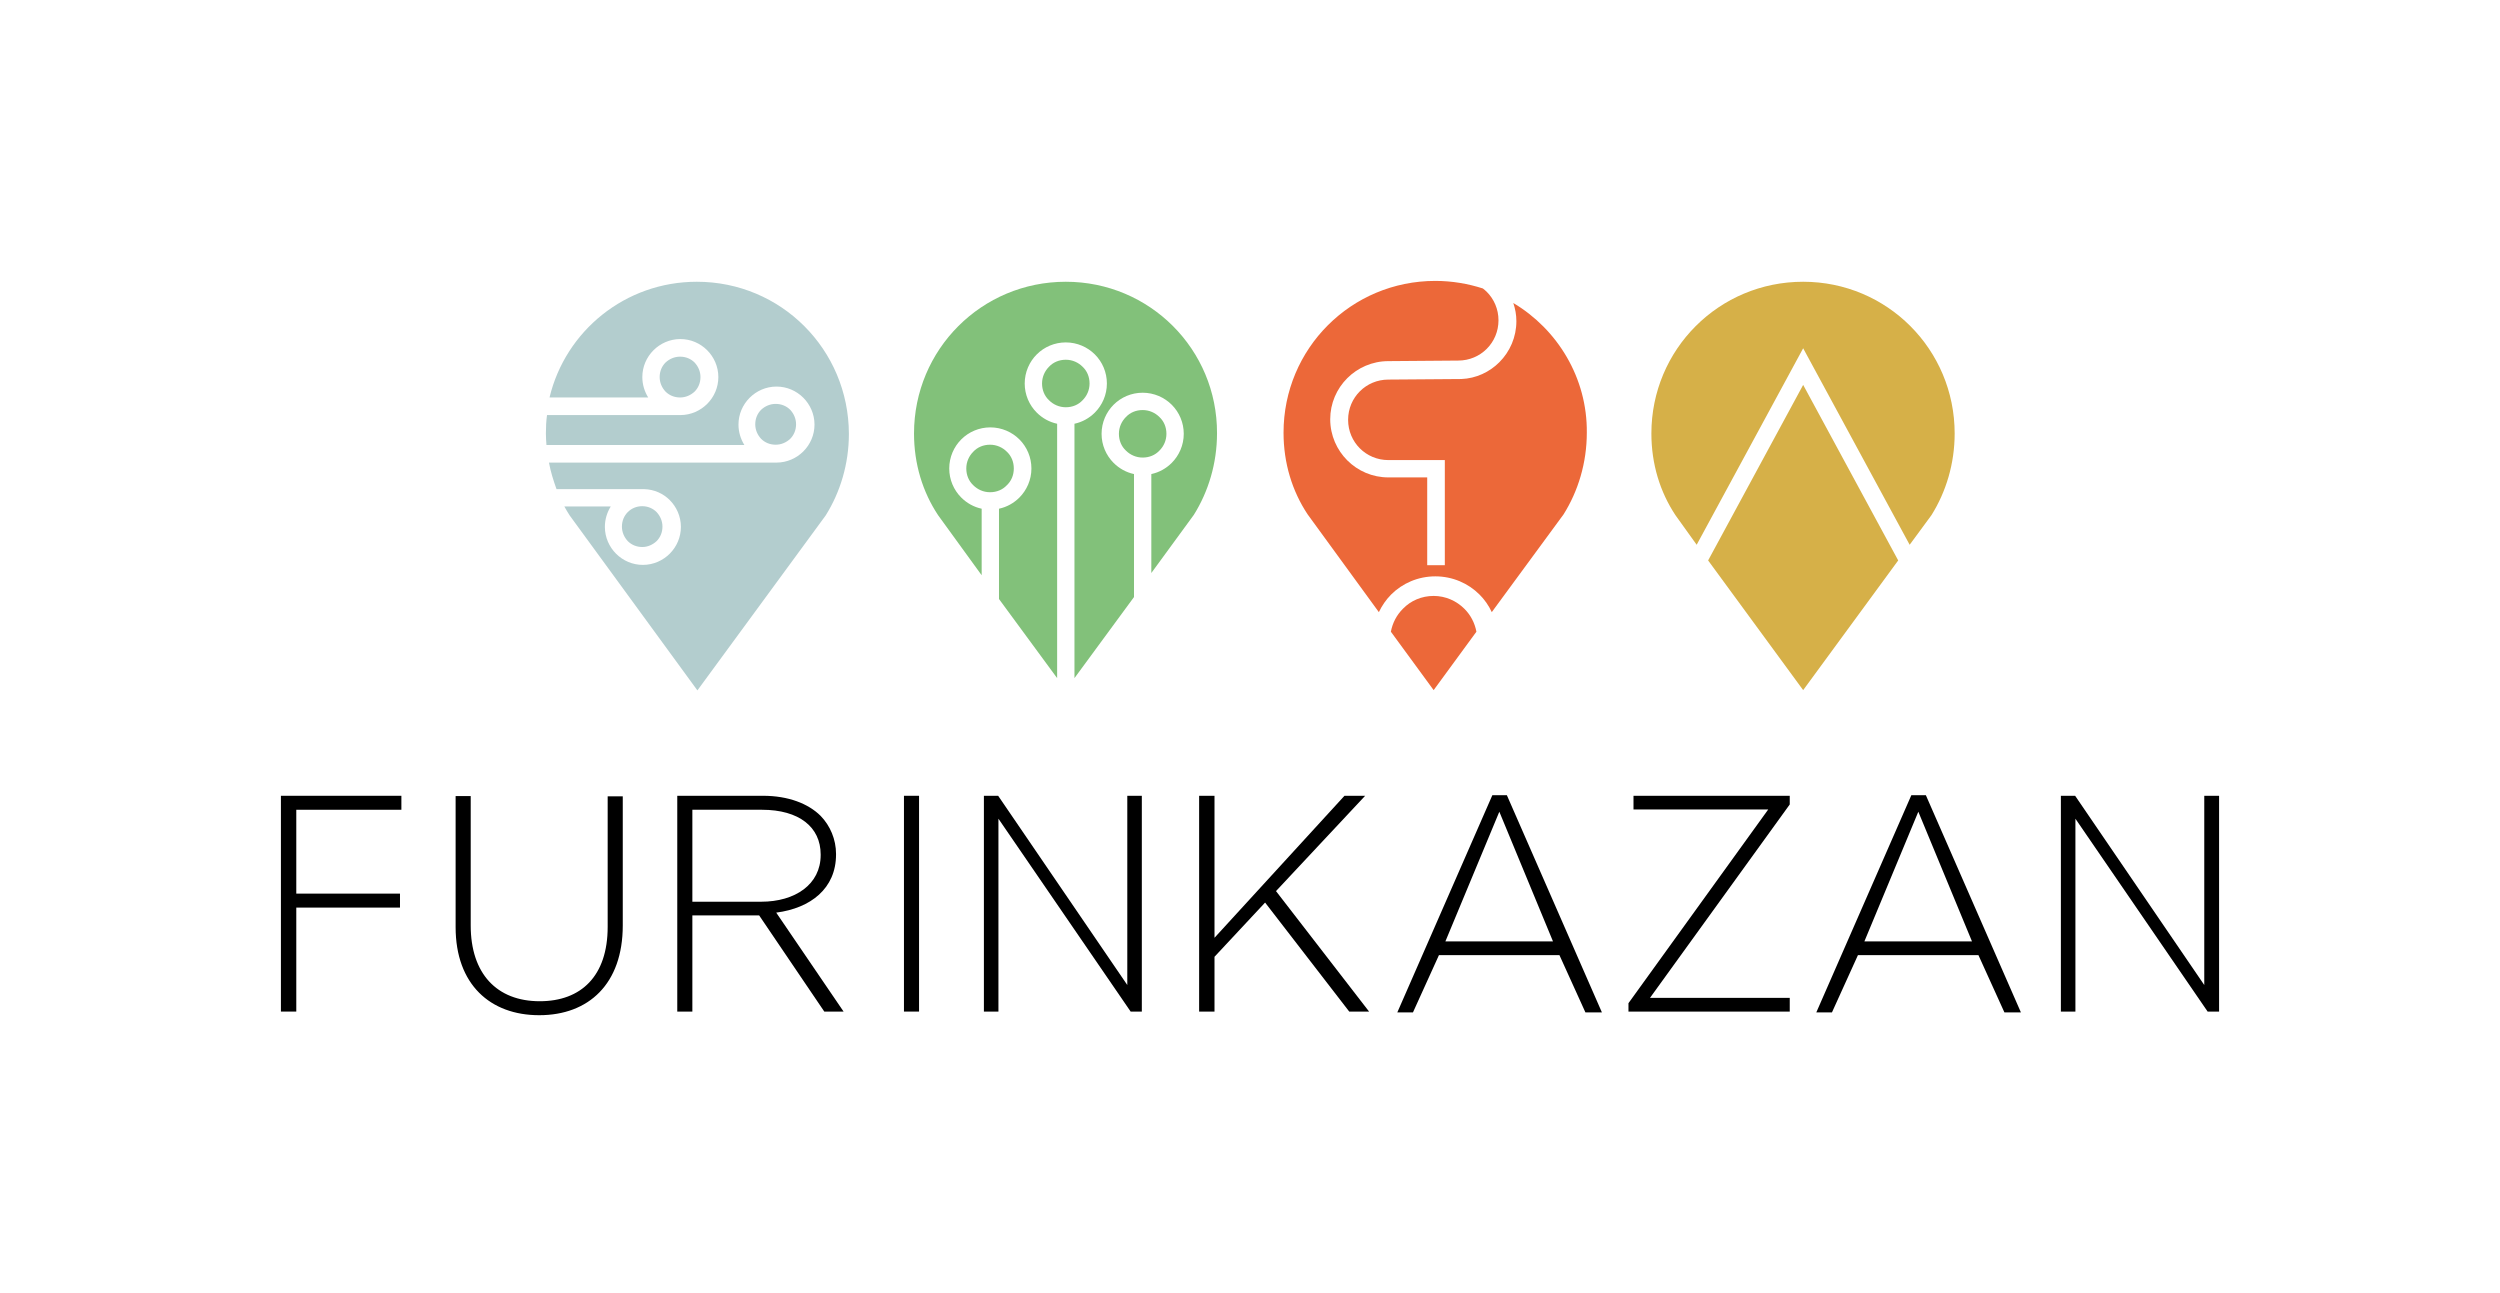
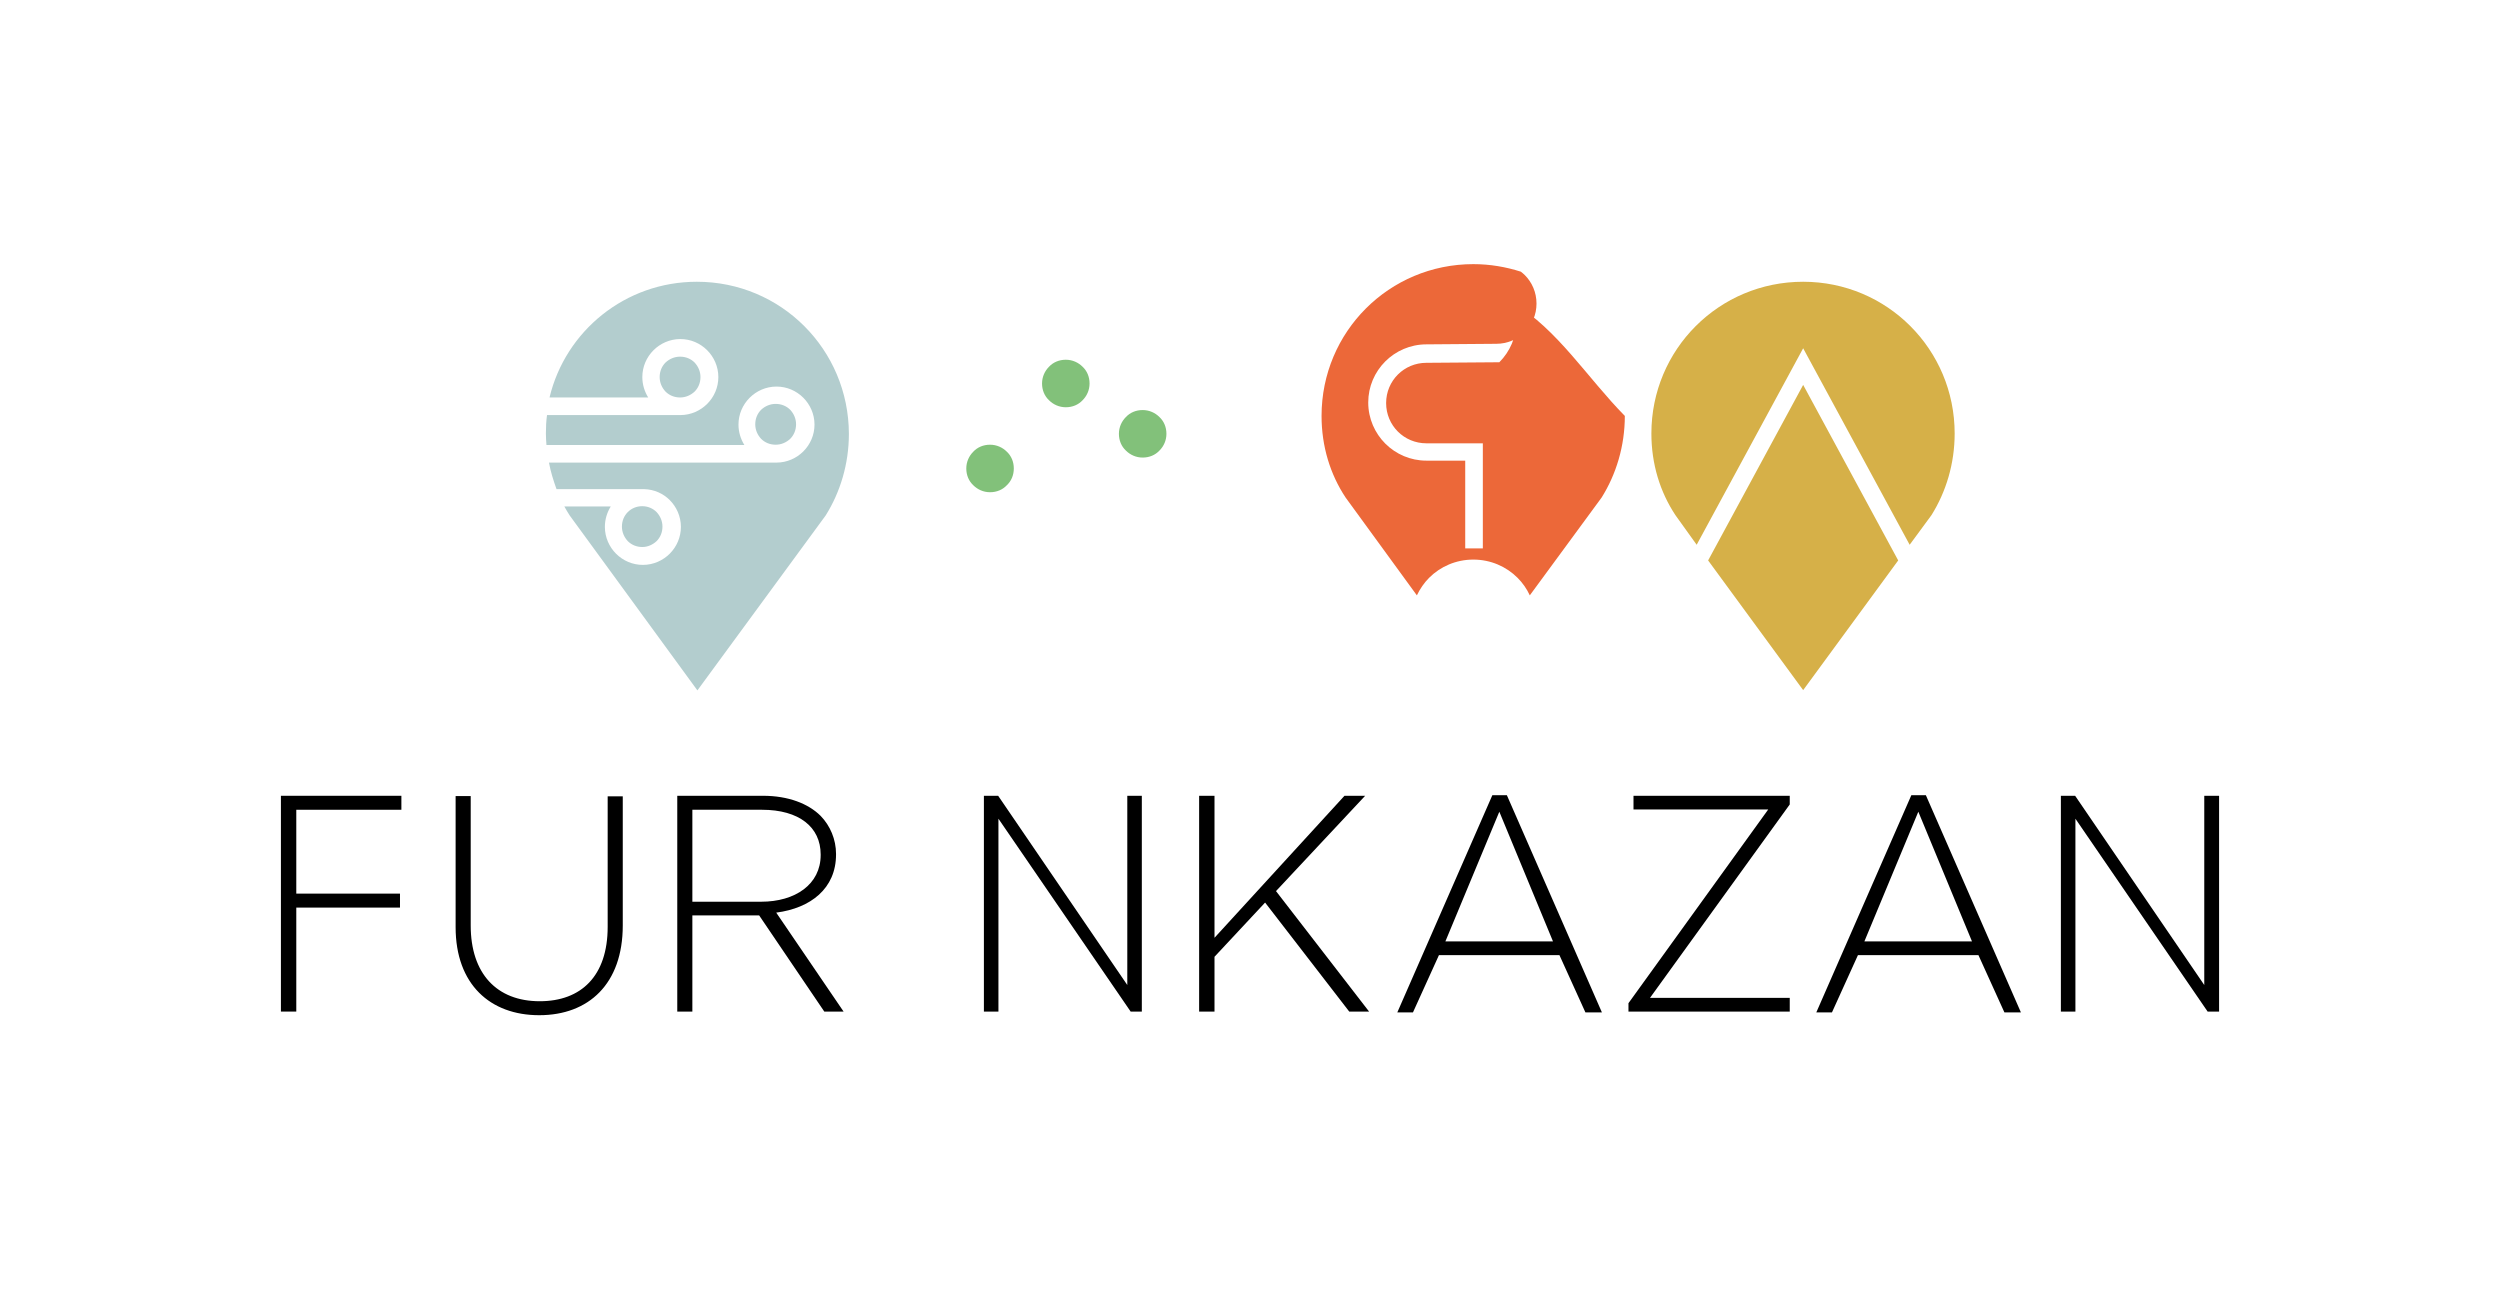
<svg xmlns="http://www.w3.org/2000/svg" version="1.1" x="0px" y="0px" viewBox="0 0 894.4 462.7" style="enable-background:new 0 0 894.4 462.7;" xml:space="preserve">
  <style type="text/css">
	.st0{fill:#FFFFFF;}
	.st1{fill:#B3CDCE;}
	.st2{fill:#82C17A;}
	.st3{fill:#D6B048;}
	.st4{fill:#EC6839;}
</style>
  <g id="Calque_2">
    <rect class="st0" width="894.4" height="462.7" />
  </g>
  <g id="Calque_1">
    <g>
      <path class="st1" d="M243.3,142.2c2,0,3.8-0.8,5.2-2.1c1.3-1.3,2.1-3.1,2.1-5.2c0-2-0.8-3.8-2.1-5.2c-1.3-1.3-3.1-2.1-5.2-2.1    c-2,0-3.8,0.8-5.2,2.1c-1.3,1.3-2.1,3.1-2.1,5.2c0,2,0.8,3.8,2.1,5.2C239.4,141.4,241.2,142.2,243.3,142.2L243.3,142.2    L243.3,142.2L243.3,142.2z" />
      <path class="st1" d="M277.5,159.1c2,0,3.8-0.8,5.2-2.1c1.3-1.3,2.1-3.1,2.1-5.2c0-2-0.8-3.8-2.1-5.2c-1.3-1.3-3.1-2.1-5.2-2.1    c-2,0-3.8,0.8-5.2,2.1c-1.3,1.3-2.1,3.1-2.1,5.2c0,2,0.8,3.8,2.1,5.2C273.6,158.3,275.4,159.1,277.5,159.1L277.5,159.1    L277.5,159.1L277.5,159.1z" />
      <path class="st1" d="M234.9,193.6c1.3-1.3,2.1-3.1,2.1-5.2c0-2-0.8-3.8-2.1-5.2c-1.3-1.3-3.1-2.1-5.1-2.1h-0.1    c-2,0-3.8,0.8-5.1,2.1c-1.3,1.3-2.1,3.1-2.1,5.2c0,2,0.8,3.8,2.1,5.2c1.3,1.3,3.1,2.1,5.2,2.1    C231.7,195.7,233.5,194.9,234.9,193.6z" />
      <path class="st1" d="M249.3,100.8c-25.6,0-47,17.6-52.7,41.4l35.3,0c-1.3-2.1-2.1-4.6-2.1-7.3c0-3.7,1.5-7.1,4-9.6    c2.4-2.4,5.8-4,9.6-4c3.7,0,7.1,1.5,9.6,4c2.4,2.4,4,5.8,4,9.6c0,3.7-1.5,7.1-4,9.6c-2.4,2.4-5.8,4-9.6,4c0,0,0,0,0,0l-47.7,0    c-0.3,2.2-0.4,4.4-0.4,6.6c0,1.4,0.1,2.7,0.2,4.1l70.8,0c-1.3-2.1-2.1-4.6-2.1-7.3c0-3.7,1.5-7.1,4-9.6c2.4-2.4,5.8-4,9.6-4    c3.7,0,7.1,1.5,9.6,4c2.4,2.4,4,5.8,4,9.6c0,3.7-1.5,7.1-4,9.6c-2.4,2.4-5.8,4-9.6,4c0,0,0,0,0,0l-81.4,0c0.6,3.3,1.6,6.4,2.7,9.5    l31.4,0c3.6,0.1,6.8,1.6,9.1,3.9c2.4,2.4,4,5.8,4,9.6c0,3.7-1.5,7.1-4,9.6c-2.4,2.4-5.8,4-9.6,4c-3.7,0-7.1-1.5-9.6-4    c-2.4-2.4-4-5.8-4-9.6c0-2.7,0.8-5.2,2.1-7.3l-16.6,0c0.6,1.1,1.2,2.1,1.9,3.2l45.7,62.6l45.9-62.6c5.2-8.3,8.3-18.4,8.3-29.2    C303.6,125,279.4,100.8,249.3,100.8z" />
    </g>
    <g>
      <path class="st2" d="M417.3,155.2c0-2.4-0.9-4.5-2.5-6c-1.5-1.5-3.6-2.5-6-2.5c-2.4,0-4.5,0.9-6,2.5c-1.5,1.5-2.5,3.6-2.5,6    c0,2.4,0.9,4.5,2.5,6c1.5,1.5,3.6,2.5,6,2.5c2.4,0,4.5-0.9,6-2.5C416.4,159.6,417.3,157.5,417.3,155.2z" />
      <path class="st2" d="M389.8,137.2c0-2.4-0.9-4.5-2.5-6c-1.5-1.5-3.6-2.5-6-2.5c-2.4,0-4.5,0.9-6,2.5c-1.5,1.5-2.5,3.6-2.5,6    c0,2.4,0.9,4.5,2.5,6c1.5,1.5,3.6,2.5,6,2.5c2.4,0,4.5-0.9,6-2.5C388.8,141.7,389.8,139.6,389.8,137.2z" />
-       <path class="st2" d="M381.3,100.8c-30.1,0-54.3,24.2-54.3,54.3c0,10.9,3.1,20.9,8.6,29.2l15.6,21.5V182c-2.8-0.6-5.3-2-7.3-4    c-2.7-2.7-4.3-6.4-4.3-10.4c0-4.1,1.7-7.8,4.3-10.4c2.7-2.7,6.4-4.3,10.4-4.3c4.1,0,7.8,1.7,10.4,4.3c2.7,2.7,4.3,6.4,4.3,10.4    c0,4.1-1.7,7.8-4.3,10.4c-2,2-4.5,3.4-7.3,4v32.3l20.8,28.3v-91c-2.8-0.6-5.3-2-7.3-4c-2.7-2.7-4.3-6.4-4.3-10.4    c0-4.1,1.7-7.8,4.3-10.4c2.7-2.7,6.4-4.3,10.4-4.3c4.1,0,7.8,1.7,10.4,4.3c2.7,2.7,4.3,6.4,4.3,10.4c0,4.1-1.7,7.8-4.3,10.4    c-2,2-4.5,3.4-7.3,4v91l21.3-29v-44c-2.8-0.6-5.3-2-7.3-4c-2.7-2.7-4.3-6.4-4.3-10.4c0-4.1,1.7-7.8,4.3-10.4    c2.7-2.7,6.4-4.3,10.4-4.3c4.1,0,7.8,1.7,10.4,4.3c2.7,2.7,4.3,6.4,4.3,10.4c0,4.1-1.7,7.8-4.3,10.4c-2,2-4.5,3.4-7.3,4V205    l15.2-20.8c5.2-8.3,8.3-18.4,8.3-29.2C435.5,125,411.3,100.8,381.3,100.8z" />
      <path class="st2" d="M362.7,167.6c0-2.4-0.9-4.5-2.5-6c-1.5-1.5-3.6-2.5-6-2.5c-2.4,0-4.5,0.9-6,2.5c-1.5,1.5-2.5,3.6-2.5,6    c0,2.4,0.9,4.5,2.5,6c1.5,1.5,3.6,2.5,6,2.5c2.4,0,4.5-0.9,6-2.5C361.8,172.1,362.7,170,362.7,167.6z" />
    </g>
    <g>
      <polygon class="st3" points="611.1,200.5 645.1,246.9 679.1,200.5 645.1,137.7   " />
      <path class="st3" d="M645.1,100.8c-30.1,0-54.3,24.2-54.3,54.3c0,10.9,3.1,20.9,8.6,29.2l7.6,10.6l38.1-70.3l38.1,70.3l7.8-10.6    c5.2-8.3,8.3-18.4,8.3-29.2C699.3,125,675.1,100.8,645.1,100.8z" />
    </g>
    <g>
-       <path class="st4" d="M512.9,213.2L512.9,213.2L512.9,213.2c-4.3,0-8.2,1.7-11,4.6c-2.2,2.2-3.7,5-4.3,8.2l15.3,20.9l15.3-20.9    c-0.6-3.2-2.1-6-4.3-8.2C521.1,215,517.2,213.2,512.9,213.2z" />
-       <path class="st4" d="M541.4,108.4c0.7,2.1,1.1,4.2,1.1,6.5c0,5.7-2.3,10.9-6.1,14.7c-3.5,3.5-8.3,5.8-13.6,6l-26.1,0.2    c-4,0-7.6,1.6-10.2,4.2c-2.6,2.6-4.2,6.2-4.2,10.2c0,4,1.6,7.6,4.2,10.2c2.6,2.6,6.2,4.2,10.2,4.2h20.2l0,37.6h-6.3v-31.4h-13.9    c-5.7,0-10.9-2.3-14.7-6.1c-3.7-3.7-6.1-8.9-6.1-14.7h0c0-5.7,2.3-10.9,6.1-14.7c3.7-3.7,8.9-6.1,14.7-6.1l25-0.2    c4,0,7.6-1.6,10.2-4.2c2.6-2.6,4.2-6.2,4.2-10.2c0-4-1.6-7.6-4.2-10.2c-0.4-0.4-0.9-0.8-1.4-1.2c-5.3-1.7-11-2.7-17-2.7    c-30.1,0-54.3,24.2-54.3,54.3c0,10.9,3.1,20.9,8.6,29.2l25.5,35c1.1-2.3,2.6-4.5,4.4-6.3c4-4,9.6-6.5,15.8-6.5h0    c6.2,0,11.8,2.5,15.8,6.5c1.8,1.8,3.3,3.9,4.4,6.3l25.7-35c5.2-8.3,8.3-18.4,8.3-29.2C567.9,135.2,557.2,117.8,541.4,108.4z" />
+       <path class="st4" d="M541.4,108.4c0.7,2.1,1.1,4.2,1.1,6.5c0,5.7-2.3,10.9-6.1,14.7l-26.1,0.2    c-4,0-7.6,1.6-10.2,4.2c-2.6,2.6-4.2,6.2-4.2,10.2c0,4,1.6,7.6,4.2,10.2c2.6,2.6,6.2,4.2,10.2,4.2h20.2l0,37.6h-6.3v-31.4h-13.9    c-5.7,0-10.9-2.3-14.7-6.1c-3.7-3.7-6.1-8.9-6.1-14.7h0c0-5.7,2.3-10.9,6.1-14.7c3.7-3.7,8.9-6.1,14.7-6.1l25-0.2    c4,0,7.6-1.6,10.2-4.2c2.6-2.6,4.2-6.2,4.2-10.2c0-4-1.6-7.6-4.2-10.2c-0.4-0.4-0.9-0.8-1.4-1.2c-5.3-1.7-11-2.7-17-2.7    c-30.1,0-54.3,24.2-54.3,54.3c0,10.9,3.1,20.9,8.6,29.2l25.5,35c1.1-2.3,2.6-4.5,4.4-6.3c4-4,9.6-6.5,15.8-6.5h0    c6.2,0,11.8,2.5,15.8,6.5c1.8,1.8,3.3,3.9,4.4,6.3l25.7-35c5.2-8.3,8.3-18.4,8.3-29.2C567.9,135.2,557.2,117.8,541.4,108.4z" />
    </g>
    <g>
-       <path d="M458.8,293.4" />
      <g>
        <polygon points="100.5,361.9 106,361.9 106,324.7 143.1,324.7 143.1,319.7 106,319.7 106,289.7 143.6,289.7 143.6,284.7      100.5,284.7    " />
        <path d="M217.4,331.6c0,17.6-9.5,26.6-24.3,26.6c-15.4,0-24.7-9.9-24.7-27.1v-46.3h-5.4v46.9c0,20.5,12.4,31.5,29.9,31.5     c17.7,0,29.9-11.2,29.9-32.1v-46.2h-5.4V331.6z" />
        <path d="M299.1,305.7v-0.2c0-5.2-2.1-10.1-5.5-13.6c-4.4-4.4-11.6-7.2-20.6-7.2h-30.7v77.2h5.4v-34.4h23.9l23.3,34.4h6.9     l-24.1-35.4C290,324.9,299.1,317.9,299.1,305.7z M247.7,322.6v-32.9h24.9c13.3,0,21,6.2,21,16v0.2c0,10.5-9.1,16.7-21.3,16.7     H247.7z" />
-         <rect x="323.4" y="284.7" width="5.4" height="77.2" />
        <polygon points="488.4,284.7 481,284.7 434.5,335.5 434.5,284.7 429,284.7 429,361.9 434.5,361.9 434.5,342.3 452.6,322.9      482.7,361.9 489.8,361.9 456.5,318.8    " />
        <path d="M533.9,284.5l-34,77.7h5.6l9.3-20.5h43.1l9.3,20.5h5.9l-34-77.7H533.9z M517.1,336.8l19.3-46.4l19.2,46.4H517.1z" />
        <path d="M683.8,284.5l-34,77.7h5.6l9.3-20.5h43.1l9.3,20.5h5.9l-34-77.7H683.8z M667,336.8l19.3-46.4l19.2,46.4H667z" />
        <polygon points="584.4,289.6 632.6,289.6 582.6,358.9 582.6,361.9 640.3,361.9 640.3,357 590.3,357 640.3,287.8 640.3,284.7      584.4,284.7    " />
        <polygon points="788.6,284.7 788.6,352.4 742.4,284.7 737.3,284.7 737.3,361.9 742.5,361.9 742.5,292.9 789.8,361.9 793.9,361.9      793.9,284.7    " />
        <polygon points="403.3,352.4 357.1,284.7 352,284.7 352,361.9 357.2,361.9 357.2,292.9 404.5,361.9 408.5,361.9 408.5,284.7      403.3,284.7    " />
      </g>
    </g>
  </g>
</svg>